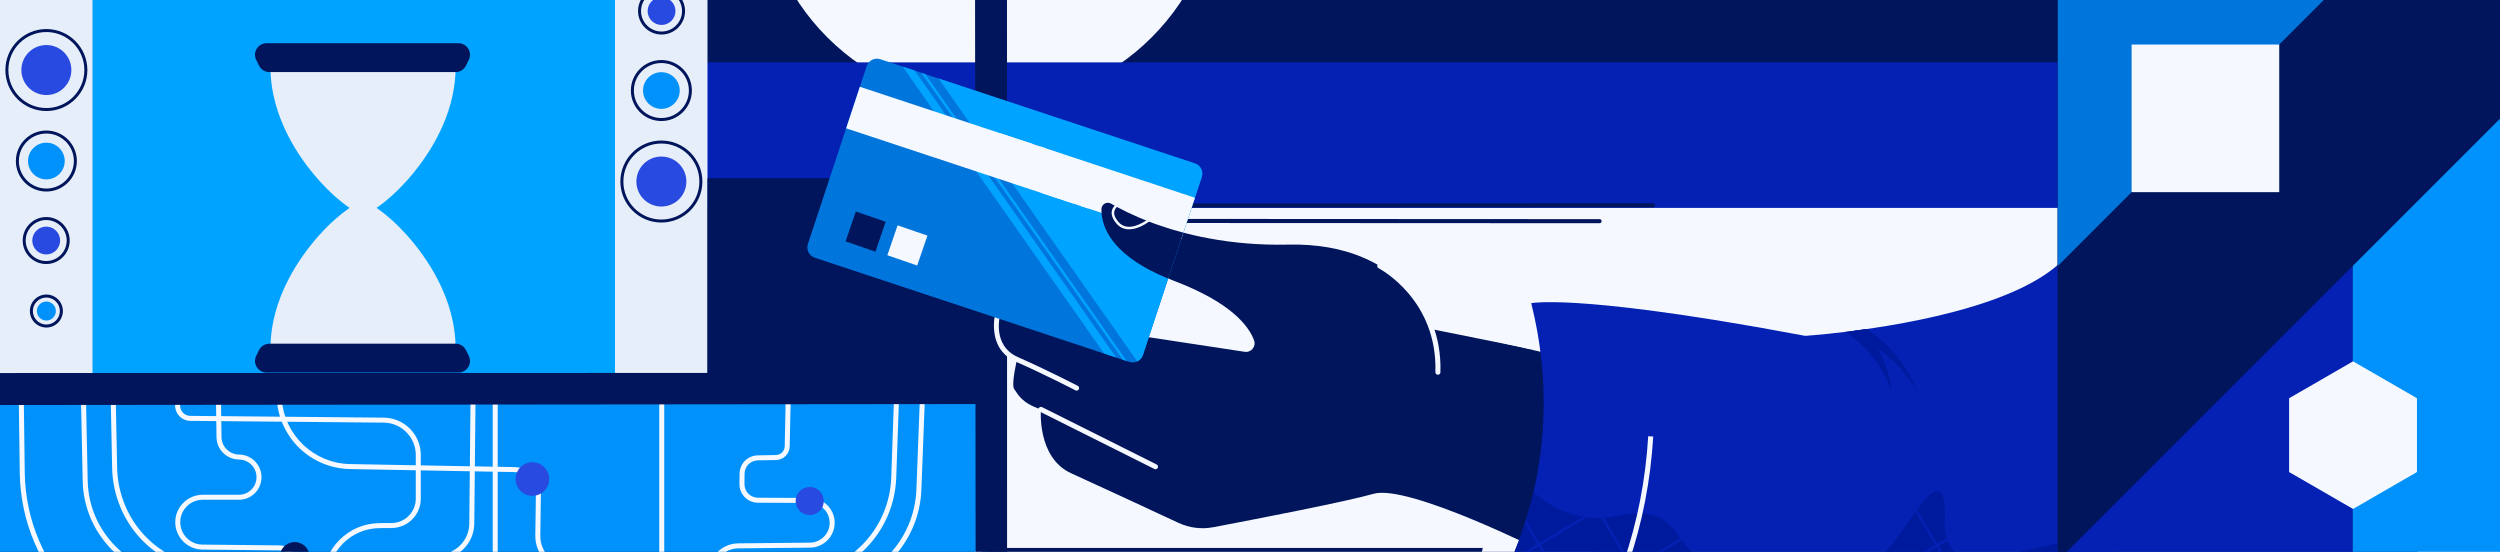
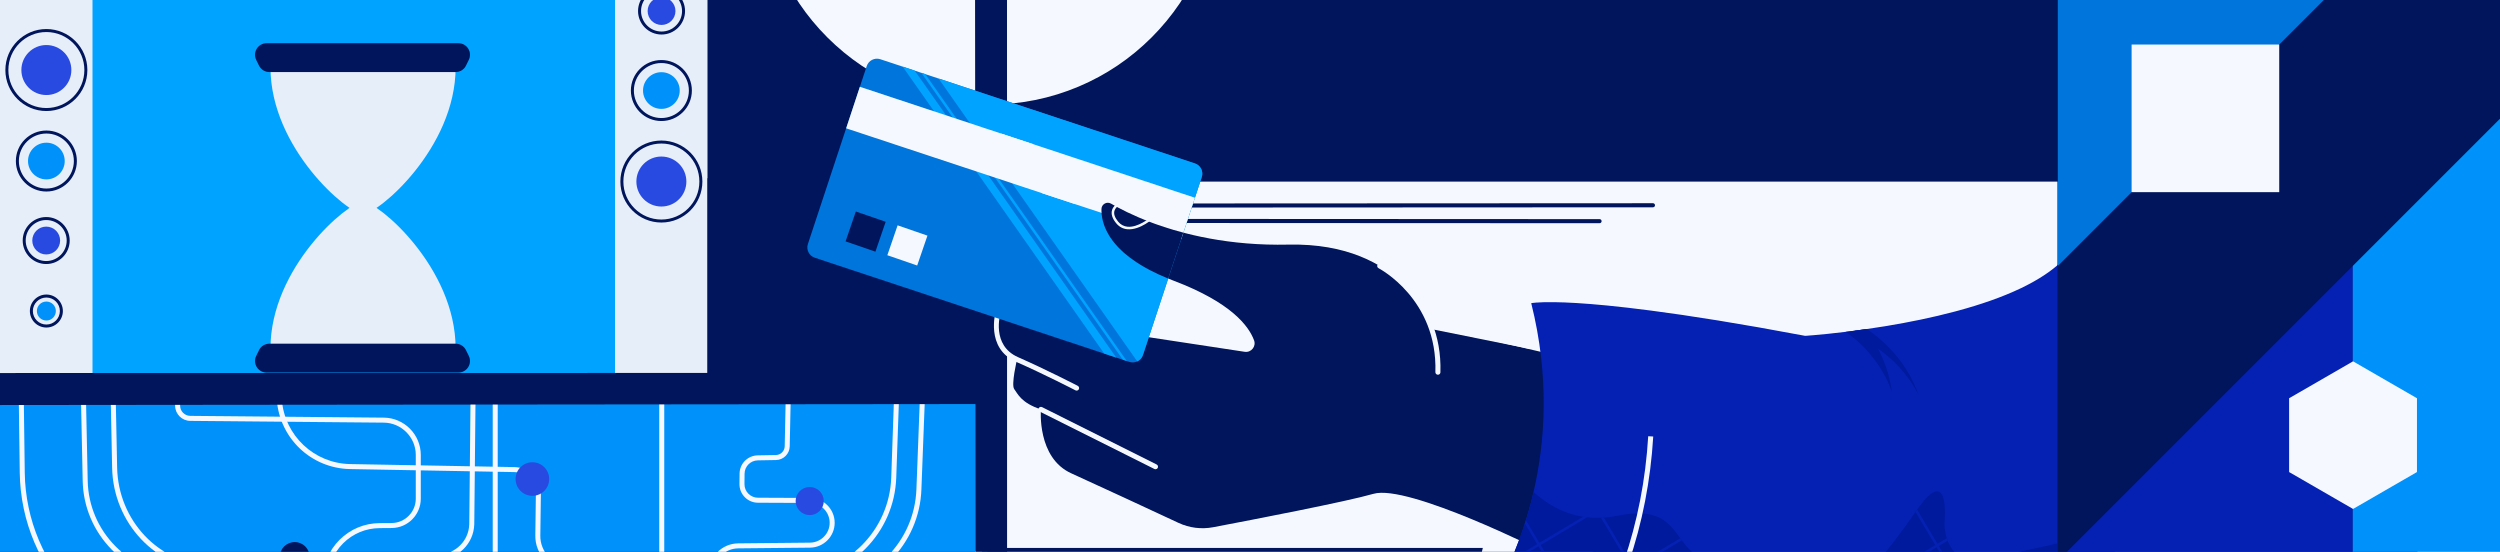
<svg xmlns="http://www.w3.org/2000/svg" width="1110" height="245" viewBox="0 0 1110 245" fill="none">
  <rect x="0" y="0" width="1110" height="245" fill="#808080" stroke="none" />
  <g clip-path="url(#clip0_13660_538)">
    <g clip-path="url(#clip1_13660_538)">
      <path d="M0 -13H1110V320H0V-13Z" fill="#F5F9FF" />
      <path d="M1073.37 -452.56H0V338.87H1073.37V-452.56Z" fill="#00155B" />
      <path d="M990.633 80.637H372.729V243.28H990.633V80.637Z" fill="#F5F9FF" />
      <path d="M439.334 51.75C410.714 51.75 383.807 40.605 363.574 20.367C343.336 0.13 332.191 -26.777 332.191 -55.393C332.191 -84.009 343.336 -110.921 363.574 -131.154C383.811 -151.392 410.718 -162.536 439.334 -162.536C467.95 -162.536 494.861 -151.392 515.095 -131.154C535.328 -110.916 546.477 -84.009 546.477 -55.393C546.477 -26.777 535.333 0.134 515.095 20.367C494.857 40.605 467.95 51.75 439.334 51.75Z" fill="#F5F9FF" />
      <path d="M439.334 -157.213C453.085 -157.213 466.419 -154.522 478.962 -149.216C491.083 -144.088 501.975 -136.744 511.33 -127.393C520.685 -118.042 528.029 -107.151 533.153 -95.025C538.458 -82.478 541.149 -69.149 541.149 -55.398C541.149 -41.647 538.458 -28.313 533.153 -15.77C528.024 -3.649 520.68 7.243 511.33 16.598C501.975 25.953 491.088 33.297 478.962 38.421C466.414 43.726 453.085 46.417 439.334 46.417C425.583 46.417 412.25 43.726 399.707 38.421C387.585 33.292 376.694 25.948 367.339 16.598C357.984 7.243 350.64 -3.644 345.516 -15.77C340.21 -28.318 337.519 -41.647 337.519 -55.398C337.519 -69.149 340.21 -82.482 345.516 -95.025C350.644 -107.147 357.988 -118.038 367.339 -127.393C376.694 -136.748 387.581 -144.092 399.707 -149.216C412.254 -154.522 425.583 -157.213 439.334 -157.213ZM439.334 -167.869C377.218 -167.869 326.863 -117.514 326.863 -55.398C326.863 6.719 377.218 57.073 439.334 57.073C501.451 57.073 551.805 6.719 551.805 -55.398C551.805 -117.514 501.451 -167.869 439.334 -167.869Z" fill="#00155B" />
-       <path d="M1007.96 27.694H313.059V92.305H1007.96V27.694Z" fill="#0421B4" />
      <path d="M299.7 -50.74H36.63V169.04H299.7V-50.74Z" fill="#00A3FF" />
      <path d="M314.13 -50.74H273.06V166.82H314.13V-50.74Z" fill="#E6EEFA" />
      <path d="M41.07 -46.3H0V171.26H41.07V-46.3Z" fill="#E6EEFA" />
      <path d="M438.45 177.92H0V343.31H438.45V177.92Z" fill="#0092FA" />
      <path d="M264.512 319.503L264.445 314.583C264.352 308.345 261.857 302.493 257.421 298.106C252.985 293.719 247.107 291.291 240.868 291.264L90.368 290.673C68.75 290.589 48.383 282.162 33.025 266.946C17.667 251.73 9.053 231.443 8.769 209.824L8.343 177.35L10.563 177.319L10.989 209.793C11.264 230.826 19.647 250.562 34.588 265.37C49.529 280.173 69.345 288.373 90.377 288.458L240.877 289.048C247.702 289.075 254.131 291.735 258.984 296.53C263.837 301.33 266.563 307.728 266.665 314.552L266.696 319.52L264.512 319.503Z" fill="#F5F9FF" />
      <path d="M334.665 319.542L335.606 272.465C335.792 263.114 343.261 255.526 352.607 255.188C363.956 254.775 374.625 250.122 382.653 242.086C390.68 234.049 395.316 223.371 395.711 212.022L396.914 177.545L396.941 176.773L399.161 176.848L399.139 177.545L397.931 212.098C397.513 224.01 392.647 235.217 384.224 243.653C375.802 252.089 364.599 256.973 352.687 257.404C344.517 257.701 337.99 264.335 337.826 272.509L336.885 319.542H334.665Z" fill="#F5F9FF" />
      <path d="M410.638 177.155L410.625 177.545L409.106 217.24C408.693 229.148 403.823 240.354 395.4 248.791C386.977 257.227 375.775 262.111 363.862 262.541C355.692 262.839 349.166 269.472 349.001 277.642L348.162 319.543H345.942L346.781 277.598C346.972 268.251 354.436 260.663 363.782 260.321C375.131 259.913 385.805 255.26 393.828 247.223C401.856 239.187 406.491 228.508 406.891 217.155L408.405 177.545L408.423 177.07L410.638 177.155Z" fill="#F5F9FF" />
      <path d="M300.254 294.834L300.219 292.614L342.976 291.943C359.627 291.681 376.317 287.645 391.244 280.266C406.172 272.887 419.514 262.08 429.833 249.008L437.057 239.862L438.797 241.238L431.573 250.384C421.05 263.709 407.446 274.734 392.226 282.255C377.005 289.781 359.986 293.897 343.008 294.163L300.25 294.834H300.254Z" fill="#F5F9FF" />
      <path d="M370.594 232.122C370.594 238.148 365.692 243.098 359.667 243.156L327.751 243.471C321.78 243.529 316.904 248.435 316.887 254.411L316.674 319.543H314.453L314.667 254.403C314.689 247.219 320.55 241.322 327.734 241.251L359.649 240.936C364.457 240.887 368.373 236.935 368.373 232.122C368.373 227.309 364.44 223.327 359.6 223.309L336.516 223.207C334.309 223.198 332.24 222.323 330.691 220.756C329.141 219.184 328.302 217.102 328.32 214.895L328.364 210.335C328.409 205.842 331.961 202.259 336.45 202.179L344.49 202.037C346.648 201.997 348.371 200.278 348.415 198.12L348.837 177.545V177.345L351.062 177.39V177.545L350.636 198.169C350.564 201.522 347.883 204.199 344.53 204.257L336.489 204.399C333.208 204.456 330.615 207.072 330.584 210.353L330.54 214.917C330.527 216.529 331.139 218.047 332.271 219.193C333.404 220.343 334.918 220.978 336.529 220.987L359.609 221.089C365.665 221.116 370.594 226.062 370.594 232.122Z" fill="#F5F9FF" />
      <path d="M211.142 176.742L211.133 177.545L210.836 207.063L210.814 209.283L210.574 232.846C210.285 241.451 203.337 248.275 194.754 248.404L187.037 248.52C184.155 248.564 181.354 249.106 178.734 250.109C177.979 250.393 177.238 250.722 176.514 251.09C174.192 252.254 172.052 253.808 170.174 255.704C165.685 260.241 163.194 266.253 163.163 272.638C163.136 278.636 165.272 284.306 169.206 288.764C169.534 289.133 169.872 289.497 170.223 289.848C170.618 290.243 171.022 290.625 171.439 290.993C172.998 292.361 174.703 293.506 176.514 294.416C177.238 294.785 177.979 295.109 178.734 295.398C181.465 296.441 184.386 296.987 187.397 296.987C190.407 296.987 193.355 298.186 195.522 300.366C197.684 302.546 198.865 305.441 198.843 308.514L198.768 319.543H196.548L196.623 308.496C196.641 306.023 195.691 303.687 193.946 301.929C192.201 300.175 189.874 299.207 187.397 299.207C184.4 299.207 181.483 298.714 178.734 297.76C177.979 297.502 177.238 297.205 176.514 296.876C173.619 295.571 170.96 293.733 168.651 291.415C168.509 291.273 168.367 291.126 168.229 290.98C167.55 290.269 166.915 289.523 166.329 288.751C162.808 284.142 160.916 278.53 160.943 272.629C160.978 265.658 163.696 259.096 168.598 254.141C173.499 249.19 180.035 246.402 187.002 246.3L194.718 246.184C202.12 246.073 208.11 240.194 208.354 232.797L208.594 209.243L208.616 207.023L208.913 177.545L208.922 176.719L211.142 176.742Z" fill="#F5F9FF" />
      <path d="M275.807 271.328V319.543H273.587V271.328C273.587 261.609 265.684 253.595 255.969 253.457L252.865 253.413C244.376 253.293 237.565 246.286 237.68 237.797L237.929 219.513C238 214.149 233.698 209.705 228.334 209.607L155.437 208.266C138.157 207.946 124.184 194.595 122.914 177.545C122.87 176.986 122.843 176.418 122.83 175.849L122.816 175.343L125.036 175.29L125.045 175.796C125.059 176.382 125.09 176.968 125.138 177.545C126.399 193.374 139.404 205.749 155.477 206.046L228.379 207.387C234.959 207.511 240.238 212.964 240.149 219.544L239.9 237.828C239.798 245.096 245.633 251.09 252.897 251.193L256 251.237C266.923 251.392 275.807 260.401 275.807 271.328Z" fill="#F5F9FF" />
-       <path d="M131.918 250.171L131.701 288.618L131.687 290.838L131.523 319.543H129.303L129.467 290.829L129.481 288.609L129.698 250.158C129.716 246.997 127.163 244.399 124.002 244.368L89.862 244.017C83.175 243.946 77.772 238.45 77.816 231.763C77.861 225.098 83.322 219.673 89.986 219.673H106.073C110.313 219.673 113.745 216.356 113.883 212.116C114.029 207.84 110.664 204.217 106.388 204.044L105.762 204.017C100.438 203.799 96.207 199.461 96.131 194.133L96.029 186.972L95.998 184.752L95.892 177.545V177.195L98.107 177.159V177.545L98.218 184.769L98.249 186.989L98.351 194.102C98.409 198.249 101.704 201.633 105.851 201.801L106.477 201.824C111.969 202.05 116.285 206.699 116.103 212.191C115.921 217.63 111.516 221.893 106.073 221.893H89.986C84.534 221.893 80.072 226.328 80.036 231.781C80.001 237.246 84.419 241.74 89.884 241.797L124.024 242.148C128.402 242.193 131.945 245.793 131.918 250.171Z" fill="#F5F9FF" />
      <path d="M186.829 201.992V221.426C186.829 228.548 181.039 234.387 173.917 234.445L168.505 234.485C162.404 234.533 156.668 236.931 152.347 241.238C148.032 245.545 145.616 251.272 145.55 257.373L145.208 288.667L145.181 290.887L144.866 319.543H142.646L142.961 290.878L142.988 288.658L143.33 257.346C143.401 250.664 146.047 244.386 150.78 239.666C155.513 234.946 161.805 232.318 168.487 232.264L173.899 232.225C179.805 232.176 184.609 227.332 184.609 221.426V201.992C184.609 194.155 178.237 187.726 170.401 187.651L127.527 187.26L125.121 187.238L98.25 186.989L96.03 186.972L84.437 186.865C80.8 186.834 77.799 183.846 77.75 180.209L77.715 177.545L77.701 176.528L79.917 176.497L79.93 177.545L79.97 180.178C80.001 182.62 82.017 184.623 84.459 184.645L95.999 184.751L98.219 184.769L124.335 185.009L126.679 185.031L170.423 185.431C179.472 185.515 186.829 192.943 186.829 201.992Z" fill="#F5F9FF" />
      <path d="M100.874 319.543H98.649L98.498 290.709L98.49 288.485L98.427 276.554C98.374 266.169 90.191 257.724 79.806 257.333C56.14 256.445 37.217 237.224 36.719 213.576L35.96 177.545V177.386L38.18 177.337V177.545L38.944 213.528C39.415 236.003 57.401 254.27 79.89 255.118C91.479 255.553 100.598 264.966 100.656 276.545L100.718 288.493L100.727 290.713L100.878 319.543H100.874Z" fill="#F5F9FF" />
      <path d="M114.003 319.543H111.774L111.548 273.388C111.494 262.523 103.307 253.692 92.908 253.284C69.221 252.356 50.279 232.313 49.782 207.658L49.174 177.545L49.018 169.882L51.243 169.837L51.398 177.545L52.007 207.609C52.482 231.092 70.486 250.176 92.997 251.059C104.594 251.512 113.723 261.32 113.781 273.379L114.007 319.543H114.003Z" fill="#F5F9FF" />
      <path d="M218.77 209.38V288.791L220.986 288.8V209.42L218.77 209.38ZM218.77 174.393V319.543H220.986V176.613H292.706V319.543H294.926V174.393H218.77ZM218.77 209.38V288.791L220.986 288.8V209.42L218.77 209.38Z" fill="#F5F9FF" />
      <path d="M446.039 179.392L0 179.836V165.628L446.105 165.575L446.039 179.392Z" fill="#00155B" />
      <path d="M433.344 416.389L432.9 -29.65L447.108 -29.65L447.161 416.455L433.344 416.389Z" fill="#00155B" />
      <path d="M398.583 50.853C401.526 50.853 403.911 48.467 403.911 45.525C403.911 42.582 401.526 40.197 398.583 40.197C395.641 40.197 393.255 42.582 393.255 45.525C393.255 48.467 395.641 50.853 398.583 50.853Z" fill="#0092FA" />
      <path d="M20.589 42.195C26.719 42.195 31.689 37.225 31.689 31.095C31.689 24.964 26.719 19.994 20.589 19.994C14.458 19.994 9.489 24.964 9.489 31.095C9.489 37.225 14.458 42.195 20.589 42.195Z" fill="#294AE0" />
      <path d="M20.588 49.299C10.55 49.299 2.384 41.134 2.384 31.095C2.384 21.056 10.55 12.89 20.588 12.89C30.628 12.89 38.793 21.056 38.793 31.095C38.793 41.134 30.628 49.299 20.588 49.299ZM20.588 14.223C11.287 14.223 3.716 21.793 3.716 31.095C3.716 40.397 11.287 47.967 20.588 47.967C29.89 47.967 37.461 40.397 37.461 31.095C37.461 21.793 29.89 14.223 20.588 14.223Z" fill="#00155B" />
      <path d="M20.588 79.647C25.088 79.647 28.736 75.999 28.736 71.499C28.736 66.999 25.088 63.352 20.588 63.352C16.089 63.352 12.441 66.999 12.441 71.499C12.441 75.999 16.089 79.647 20.588 79.647Z" fill="#0092FA" />
      <path d="M20.588 85.041C13.12 85.041 7.046 78.967 7.046 71.499C7.046 64.031 13.12 57.957 20.588 57.957C28.057 57.957 34.131 64.031 34.131 71.499C34.131 78.967 28.057 85.041 20.588 85.041ZM20.588 59.289C13.857 59.289 8.378 64.768 8.378 71.499C8.378 78.23 13.857 83.709 20.588 83.709C27.32 83.709 32.799 78.23 32.799 71.499C32.799 64.768 27.32 59.289 20.588 59.289Z" fill="#00155B" />
      <path d="M20.513 112.978C23.927 112.978 26.694 110.211 26.694 106.797C26.694 103.384 23.927 100.617 20.513 100.617C17.1 100.617 14.332 103.384 14.332 106.797C14.332 110.211 17.1 112.978 20.513 112.978Z" fill="#294AE0" />
      <path d="M20.513 117.232C14.759 117.232 10.079 112.552 10.079 106.797C10.079 101.043 14.759 96.363 20.513 96.363C26.267 96.363 30.947 101.043 30.947 106.797C30.947 112.552 26.267 117.232 20.513 117.232ZM20.513 97.695C15.496 97.695 11.411 101.78 11.411 106.797C11.411 111.815 15.496 115.9 20.513 115.9C25.53 115.9 29.615 111.815 29.615 106.797C29.615 101.78 25.53 97.695 20.513 97.695Z" fill="#00155B" />
      <path d="M20.589 142.313C22.916 142.313 24.802 140.427 24.802 138.1C24.802 135.773 22.916 133.886 20.589 133.886C18.262 133.886 16.375 135.773 16.375 138.1C16.375 140.427 18.262 142.313 20.589 142.313Z" fill="#0092FA" />
      <path d="M20.589 145.426C16.548 145.426 13.263 142.14 13.263 138.1C13.263 134.059 16.548 130.774 20.589 130.774C24.629 130.774 27.915 134.059 27.915 138.1C27.915 142.14 24.629 145.426 20.589 145.426ZM20.589 132.106C17.285 132.106 14.595 134.796 14.595 138.1C14.595 141.403 17.285 144.094 20.589 144.094C23.892 144.094 26.583 141.403 26.583 138.1C26.583 134.796 23.892 132.106 20.589 132.106Z" fill="#00155B" />
      <path d="M293.652 91.702C299.782 91.702 304.752 86.732 304.752 80.602C304.752 74.471 299.782 69.501 293.652 69.501C287.521 69.501 282.552 74.471 282.552 80.602C282.552 86.732 287.521 91.702 293.652 91.702Z" fill="#294AE0" />
      <path d="M293.652 98.806C283.613 98.806 275.448 90.641 275.448 80.602C275.448 70.563 283.613 62.398 293.652 62.398C303.691 62.398 311.856 70.563 311.856 80.602C311.856 90.641 303.691 98.806 293.652 98.806ZM293.652 63.73C284.35 63.73 276.78 71.3 276.78 80.602C276.78 89.904 284.35 97.474 293.652 97.474C302.954 97.474 310.524 89.904 310.524 80.602C310.524 71.3 302.954 63.73 293.652 63.73Z" fill="#00155B" />
      <path d="M293.652 48.345C298.151 48.345 301.799 44.697 301.799 40.197C301.799 35.698 298.151 32.05 293.652 32.05C289.152 32.05 285.504 35.698 285.504 40.197C285.504 44.697 289.152 48.345 293.652 48.345Z" fill="#0092FA" />
      <path d="M293.652 53.739C286.184 53.739 280.11 47.666 280.11 40.197C280.11 32.729 286.184 26.655 293.652 26.655C301.12 26.655 307.194 32.729 307.194 40.197C307.194 47.666 301.12 53.739 293.652 53.739ZM293.652 27.987C286.921 27.987 281.442 33.466 281.442 40.197C281.442 46.928 286.921 52.407 293.652 52.407C300.383 52.407 305.862 46.928 305.862 40.197C305.862 33.466 300.383 27.987 293.652 27.987Z" fill="#00155B" />
      <path d="M293.727 11.079C297.141 11.079 299.908 8.312 299.908 4.899C299.908 1.486 297.141 -1.282 293.727 -1.282C290.314 -1.282 287.547 1.486 287.547 4.899C287.547 8.312 290.314 11.079 293.727 11.079Z" fill="#294AE0" />
      <path d="M293.727 15.333C287.973 15.333 283.293 10.653 283.293 4.899C283.293 -0.855 287.973 -5.535 293.727 -5.535C299.482 -5.535 304.161 -0.855 304.161 4.899C304.161 10.653 299.482 15.333 293.727 15.333ZM293.727 -4.203C288.71 -4.203 284.625 -0.118 284.625 4.899C284.625 9.916 288.71 14.001 293.727 14.001C298.744 14.001 302.829 9.916 302.829 4.899C302.829 -0.118 298.744 -4.203 293.727 -4.203Z" fill="#00155B" />
      <path d="M359.511 228.708C362.961 228.708 365.758 225.911 365.758 222.461C365.758 219.011 362.961 216.214 359.511 216.214C356.061 216.214 353.264 219.011 353.264 222.461C353.264 225.911 356.061 228.708 359.511 228.708Z" fill="#294AE0" />
      <path d="M130.848 253.972C134.519 253.972 137.495 250.996 137.495 247.325C137.495 243.654 134.519 240.678 130.848 240.678C127.177 240.678 124.202 243.654 124.202 247.325C124.202 250.996 127.177 253.972 130.848 253.972Z" fill="#00155B" />
      <path d="M440.67 79.13H314.13V165.71H440.67V79.13Z" fill="#00155B" />
      <path d="M236.379 220.152C240.499 220.152 243.839 216.812 243.839 212.693C243.839 208.573 240.499 205.233 236.379 205.233C232.26 205.233 228.92 208.573 228.92 212.693C228.92 216.812 232.26 220.152 236.379 220.152Z" fill="#294AE0" />
      <path d="M237.602 109.873L180.414 110.092L180.421 111.868L237.609 111.649L237.602 109.873Z" fill="#00A3FF" />
      <path d="M710.233 99.11L520.361 99.013C519.873 99.013 519.48 98.608 519.48 98.107V91.246C519.48 90.744 519.873 90.339 520.361 90.339L733.939 90.23C734.427 90.23 734.82 90.635 734.82 91.137C734.82 91.638 734.427 92.043 733.939 92.043L521.242 92.152V97.2L710.233 97.296C710.72 97.296 711.114 97.701 711.114 98.203C711.114 98.705 710.72 99.11 710.233 99.11Z" fill="#00155B" />
      <path d="M161.189 89.566C154.556 89.566 120.09 118.725 120.09 154.697H202.296C202.296 118.725 167.843 89.566 161.196 89.566H161.189Z" fill="#E6EEFA" />
      <path d="M203.538 165.406H118.362C114.561 165.406 112.08 161.426 113.75 158.017L115.001 155.467C115.86 153.707 117.654 152.593 119.613 152.593H202.287C204.246 152.593 206.033 153.707 206.899 155.467L208.15 158.017C209.821 161.426 207.339 165.406 203.538 165.406Z" fill="#00155B" />
      <path d="M161.196 95.037C167.829 95.037 202.296 65.878 202.296 29.906H120.09C120.09 65.878 154.542 95.037 161.189 95.037H161.196Z" fill="#E6EEFA" />
      <path d="M118.362 19.19H203.538C207.339 19.19 209.821 23.17 208.15 26.579L206.899 29.13C206.04 30.89 204.246 32.003 202.287 32.003H119.613C117.654 32.003 115.867 30.89 115.001 29.13L113.75 26.579C112.08 23.17 114.561 19.19 118.362 19.19Z" fill="#00155B" />
      <path d="M660.169 268.463C660.169 268.463 649.459 264.121 663.496 227.535C677.538 190.948 708.805 247.767 708.805 247.767L660.164 268.464L660.169 268.463Z" fill="#F5F9FF" />
      <path d="M679.867 134.607C679.867 134.607 671.015 131.53 674.095 162.21C677.176 192.894 698.261 170.769 698.261 170.769L679.862 134.602L679.867 134.607Z" fill="#F5F9FF" />
      <path d="M694.088 158.523L635.521 144.951C635.521 144.951 624.078 107.449 571.983 108.609C519.884 109.769 489.809 88.212 489.809 88.212C489.809 88.212 481.275 109.537 521.206 124.673C546.658 134.323 554.477 144.786 556.805 151.111C557.805 153.835 555.516 156.635 552.651 156.202L506.596 149.199L443.809 128.126L442.58 148.818C442.58 148.818 443.808 156.515 451.556 159.616C451.556 159.616 448.86 170.861 450.326 172.771C451.797 174.681 453.28 178.869 462.168 181.765C462.168 181.765 460.297 203.226 475.683 210.174C486.931 215.253 511.096 226.493 523.279 232.171C528.067 234.403 533.436 235.074 538.627 234.09C556.257 230.743 597.817 222.731 609.83 219.253C625.207 214.798 685.162 244.96 685.162 244.96L694.084 158.538L694.088 158.523Z" fill="#00155B" />
      <path d="M478.585 173.268C478.756 173.166 478.904 173.013 479.005 172.822C479.286 172.274 479.074 171.596 478.527 171.314C478.391 171.246 464.885 164.256 452.011 158.583C440.063 153.318 444.083 139.503 444.256 138.918C444.433 138.327 444.102 137.704 443.512 137.522C442.922 137.344 442.296 137.677 442.119 138.272C442.068 138.434 437.374 154.579 451.11 160.633C463.915 166.275 477.365 173.232 477.496 173.301C477.852 173.486 478.26 173.462 478.58 173.268L478.585 173.268Z" fill="#F5F9FF" />
      <path d="M680.894 218.428C686.068 196.134 688.084 167.466 679.867 134.607C679.867 134.607 682.508 134.043 690.411 134.171C695.621 134.236 703.143 134.629 713.727 135.657C719.265 136.207 725.622 136.927 732.936 137.885C750.108 140.121 772.489 143.642 801.472 149.111C801.472 149.111 801.861 149.089 802.6 149.037C802.959 149.002 803.39 148.971 803.91 148.921C804.285 148.895 804.697 148.87 805.156 148.83C808.303 148.567 813.29 148.09 819.486 147.334C820.788 147.181 822.126 147.01 823.525 146.823C825.065 146.618 826.667 146.408 828.318 146.163C828.503 146.146 828.681 146.114 828.869 146.082C831.41 145.724 834.072 145.321 836.805 144.873C837.195 144.807 837.59 144.755 837.988 144.674C847.482 143.096 857.94 141.009 868.186 138.265C868.558 138.172 868.931 138.079 869.306 137.962C879.224 135.272 888.916 131.974 897.345 127.936C897.687 127.77 898.02 127.609 898.352 127.438C904.825 124.252 910.517 120.624 914.919 116.485L923.195 112.041L924.179 111.507L947.241 99.129C947.296 99.1 947.336 99.067 947.385 99.034C947.806 99.094 948.244 99.085 948.686 99.024C950.845 98.702 953.086 98.99 955.249 99.112C957.575 99.243 959.901 99.317 962.224 99.515C965.412 99.788 968.787 100.11 971.765 101.364C969.508 108.539 967.446 115.647 966.289 122.946C966.192 123.524 966.106 124.125 966.033 124.7C965.213 130.538 965.03 136.501 965.813 142.735C967.125 153.248 968.144 163.789 967.809 174.397C967.711 177.552 967.485 180.67 967.136 183.753C967.064 184.352 966.993 184.957 966.913 185.566C965.196 198.769 961.175 211.279 954.988 222.687C954.78 223.06 954.569 223.444 954.361 223.817C952.728 226.731 950.954 229.582 949.034 232.342C945.015 238.151 940.36 243.591 935.107 248.616C934.837 248.88 934.552 249.142 934.281 249.407C933.003 250.6 931.698 251.767 930.356 252.903C924.218 258.141 917.607 262.784 910.68 266.917C910.364 267.105 910.043 267.284 909.713 267.478C901.887 272.084 893.666 276.05 885.284 279.529C885.284 279.529 884.702 279.928 883.499 280.569C883.205 280.731 882.877 280.901 882.504 281.085C872.469 286.084 834.248 300.273 752.244 279.616L660.182 268.448C660.182 268.448 673.654 249.728 680.907 218.412L680.894 218.428Z" fill="#0421B4" />
      <path d="M361.726 114.416L443.028 141.344L490.269 156.999L495.604 158.758L498.535 159.73L500.333 160.322L501.417 160.677C502.614 161.07 503.868 160.973 504.932 160.47C506.092 159.934 507.031 158.931 507.456 157.638L510.071 149.726L518.678 123.682C515.834 122.53 513.26 121.348 510.93 120.132C510.539 119.935 510.162 119.732 509.789 119.524C509.502 119.37 509.221 119.225 508.943 119.065C508.595 118.869 508.258 118.682 507.93 118.498C507.47 118.227 507.016 117.964 506.579 117.691C505.917 117.295 505.272 116.893 504.657 116.493C502.619 115.145 500.845 113.8 499.295 112.457C499.087 112.281 498.888 112.099 498.69 111.922C498.08 111.374 497.502 110.822 496.973 110.28C496.769 110.089 496.583 109.887 496.401 109.685C495.962 109.23 495.565 108.78 495.179 108.33C495.044 108.166 494.904 107.998 494.774 107.843C494.66 107.691 494.537 107.555 494.422 107.403C494.308 107.252 494.188 107.101 494.079 106.958C493.713 106.472 493.362 105.995 493.06 105.527C492.928 105.348 492.82 105.162 492.692 104.979C486.811 95.72 489.809 88.221 489.809 88.221C489.809 88.221 497.328 93.609 511.363 98.851C511.799 99.02 512.249 99.182 512.694 99.345C513.143 99.508 513.603 99.674 514.062 99.831C514.98 100.154 515.941 100.478 516.926 100.804C519.571 101.669 522.414 102.515 525.419 103.308L533.579 78.625C534.411 76.113 533.054 73.394 530.552 72.573L416.699 34.854L410.841 32.91L409.049 32.327L406.127 31.35L400.771 29.573L390.855 26.293C388.362 25.466 385.655 26.834 384.822 29.346L358.699 108.359C357.866 110.871 359.233 113.584 361.726 114.411L361.726 114.416Z" fill="#0075DB" />
      <path d="M416.699 34.853L494.061 144.988L504.932 160.47C506.092 159.933 507.031 158.93 507.456 157.638L510.071 149.726L518.678 123.682L525.418 103.303L533.578 78.62C534.411 76.108 533.053 73.389 530.551 72.568L416.699 34.853Z" fill="#00A3FF" />
      <path d="M409.049 32.327L498.535 159.725L500.333 160.318L410.841 32.91L409.049 32.327Z" fill="#00A3FF" />
      <path d="M400.771 29.573L490.269 156.994L495.604 158.753L406.132 31.349L400.776 29.572L400.771 29.573Z" fill="#00A3FF" />
      <path d="M375.684 56.971L454.65 83.118L457.823 84.167L462.853 85.831L477.308 90.627L480.042 91.531L483.214 92.58L524.449 106.234L530.55 87.8L464.485 65.913L461.317 64.864L458.583 63.959L444.134 59.177L439.099 57.509L435.927 56.46L381.78 38.527L375.684 56.971Z" fill="#F5F9FF" />
      <path d="M492.692 104.974C492.809 105.149 492.923 105.343 493.059 105.522C493.361 105.99 493.713 106.472 494.079 106.953C494.193 107.105 494.313 107.256 494.422 107.398C494.536 107.55 494.659 107.686 494.774 107.838C494.903 107.993 495.043 108.161 495.178 108.325C495.56 108.771 495.961 109.225 496.4 109.68C496.587 109.882 496.768 110.084 496.973 110.275C497.502 110.817 498.08 111.373 498.69 111.917C498.888 112.099 499.087 112.281 499.294 112.452C500.844 113.79 502.619 115.14 504.656 116.488C505.272 116.888 505.911 117.286 506.579 117.686C507.015 117.959 507.47 118.222 507.93 118.493C508.263 118.686 508.601 118.873 508.943 119.06C509.22 119.22 509.502 119.365 509.788 119.519C510.161 119.727 510.538 119.93 510.929 120.127C513.263 121.337 515.838 122.52 518.677 123.677L525.418 103.298C522.412 102.501 519.57 101.659 516.925 100.794C515.94 100.473 514.979 100.144 514.061 99.821C513.602 99.664 513.142 99.498 512.693 99.336C512.243 99.173 511.798 99.01 511.362 98.842C502.908 95.684 496.818 92.473 493.311 90.419C491.446 89.326 489.096 90.636 489.05 92.796C488.98 95.852 489.647 100.175 492.691 104.969L492.692 104.974Z" fill="#00155B" />
      <path d="M660.169 268.463L663.402 268.851L664.807 269.027L690.478 272.137L692.288 272.361L701.463 273.47L702.862 273.638L739.498 278.078L739.639 278.098L740.903 278.254L741.449 278.321L752.236 279.63C761.821 282.044 770.808 283.984 779.222 285.52C779.697 285.599 780.192 285.685 780.673 285.773C782.051 286.019 783.413 286.247 784.756 286.472C785.333 286.57 785.896 286.664 786.458 286.758C797.825 288.59 808.072 289.645 817.269 290.146C817.725 290.174 818.176 290.202 818.612 290.218C825.448 290.567 831.694 290.585 837.37 290.377C838.168 290.343 838.957 290.315 839.734 290.265C844.187 290.039 848.279 289.681 852.033 289.226C852.438 289.168 852.843 289.12 853.233 289.058C868.884 287.01 878.239 283.223 882.5 281.099C882.874 280.915 883.201 280.746 883.496 280.584C884.698 279.943 885.28 279.543 885.28 279.543C893.662 276.064 901.884 272.099 909.71 267.492C910.034 267.299 910.356 267.12 910.677 266.931C917.603 262.798 924.209 258.156 930.353 252.918C931.689 251.781 932.999 250.609 934.278 249.421C934.548 249.156 934.833 248.895 935.104 248.63C940.357 243.61 945.012 238.166 949.03 232.356C943.242 233.881 936.127 235.747 928.565 237.628C928.233 237.707 927.893 237.793 927.567 237.872C927.521 237.886 927.479 237.899 927.427 237.904C926.248 238.194 925.046 238.491 923.848 238.792C914.987 240.954 905.765 243.085 897.491 244.756C897.098 244.837 896.709 244.908 896.331 244.992C883.171 247.599 872.65 248.97 870.264 247.311C867.427 245.336 865.756 242.633 864.774 240.046C864.639 239.686 864.5 239.322 864.394 238.969C863.214 235.263 863.365 232.061 863.365 232.061C863.365 232.061 866.084 205.051 851.2 226.267C851.09 226.411 850.985 226.565 850.872 226.724C850.746 226.903 850.625 227.091 850.495 227.271C835.538 248.829 831.637 250.832 831.637 250.832C831.637 250.832 831.24 250.822 830.49 250.803C830.116 250.791 829.681 250.775 829.164 250.763C823.663 250.606 809.722 250.235 794.691 249.987C794.262 249.985 793.832 249.978 793.383 249.973C791.955 249.952 790.521 249.922 789.084 249.912C788.368 249.909 787.656 249.891 786.94 249.888C779.527 249.794 772.143 249.746 765.678 249.782C763.031 249.787 760.772 249.506 758.811 249.011C758.259 248.872 757.732 248.703 757.23 248.536C752.201 246.785 749.335 243.409 746.723 239.893C746.504 239.593 746.284 239.285 746.064 238.985C741.058 232.138 736.392 225.21 718.122 228.996C716.044 229.414 714.038 229.688 712.105 229.825C711.683 229.856 711.261 229.872 710.848 229.898C708.709 229.973 706.651 229.903 704.688 229.68C704.09 229.617 703.51 229.534 702.927 229.428C693.647 227.965 686.322 223.356 680.899 218.432C679.874 222.87 678.716 227.062 677.493 230.979C677.339 231.462 677.188 231.93 677.037 232.394C675.081 238.479 672.974 243.876 670.924 248.517C670.663 249.13 670.399 249.714 670.144 250.283C667.106 256.974 664.279 261.966 662.418 265.002C662.183 265.393 661.95 265.75 661.757 266.074C660.767 267.641 660.173 268.462 660.173 268.462L660.169 268.463Z" fill="#001A9E" />
      <path d="M444.134 59.178L462.853 85.832L477.308 90.627L458.583 63.959L444.134 59.178Z" fill="#F5F9FF" />
-       <path d="M461.317 64.863L480.042 91.531L483.214 92.58L464.485 65.913L461.317 64.863Z" fill="#F5F9FF" />
      <path d="M837.36 290.373C838.158 290.34 838.947 290.312 839.725 290.261L927.553 237.869C927.506 237.883 927.465 237.896 927.413 237.901C926.234 238.191 925.031 238.488 923.834 238.789L837.36 290.378L837.36 290.373Z" fill="#0421B4" />
      <path d="M784.747 286.473C785.324 286.571 785.886 286.665 786.449 286.76L864.759 240.043C864.625 239.683 864.485 239.319 864.38 238.966L784.747 286.473Z" fill="#0421B4" />
      <path d="M690.473 272.138L692.283 272.361L746.714 239.889C746.494 239.59 746.274 239.281 746.054 238.982L690.469 272.143L690.473 272.138Z" fill="#0421B4" />
      <path d="M670.139 250.28L704.683 229.671C704.085 229.609 703.505 229.526 702.922 229.419L670.919 248.513C670.658 249.126 670.395 249.71 670.139 250.28Z" fill="#0421B4" />
      <path d="M677.032 232.39L701.458 273.471L702.857 273.639L677.488 230.975C677.334 231.458 677.183 231.927 677.032 232.39Z" fill="#0421B4" />
      <path d="M710.842 229.889L739.494 278.079L739.634 278.099L740.899 278.255L712.099 229.817C711.678 229.847 711.255 229.864 710.842 229.889Z" fill="#0421B4" />
      <path d="M850.485 227.268L882.49 281.091C882.864 280.907 883.191 280.737 883.486 280.575L851.19 226.259C851.08 226.403 850.975 226.556 850.862 226.715C850.736 226.895 850.615 227.083 850.485 227.263L850.485 227.268Z" fill="#0421B4" />
      <path d="M896.321 244.988L909.7 267.493C910.025 267.3 910.347 267.121 910.668 266.932L897.482 244.753C897.089 244.833 896.699 244.904 896.321 244.988Z" fill="#0421B4" />
      <path d="M927.417 237.901L934.264 249.418C934.534 249.153 934.819 248.892 935.089 248.627L928.551 237.63C928.22 237.709 927.88 237.794 927.553 237.873C927.507 237.887 927.465 237.901 927.413 237.906L927.417 237.901Z" fill="#0421B4" />
      <path d="M829.695 156.503C831.876 159.014 833.901 161.721 835.594 164.656C837.393 167.552 838.757 170.695 840.039 173.923C839.485 170.52 838.805 167.058 837.628 163.73C836.652 160.669 835.337 157.693 833.816 154.804C833.668 154.512 833.518 154.24 833.362 153.954C831.896 151.25 830.212 148.654 828.304 146.17C826.653 146.414 825.052 146.624 823.511 146.829C822.112 147.011 820.774 147.187 819.472 147.34C820.521 148.081 821.562 148.842 822.566 149.658C825.118 151.698 827.522 153.992 829.69 156.508L829.695 156.503Z" fill="#001A9E" />
      <path d="M822.69 148.867C823.312 149.08 824.12 149.394 824.847 149.717C825.598 150.037 826.325 150.412 827.065 150.761C828.525 151.515 829.976 152.318 831.392 153.205C832.213 153.714 833.023 154.248 833.82 154.798C835.766 156.146 837.644 157.62 839.4 159.225C841.896 161.481 844.255 163.941 846.307 166.645C848.451 169.308 850.194 172.262 851.862 175.29C850.63 172.081 849.271 168.856 847.474 165.874C845.756 162.827 843.68 159.976 841.404 157.279C839.132 154.576 836.598 152.08 833.843 149.806C832.474 148.661 831.04 147.585 829.558 146.561C829.324 146.401 829.084 146.243 828.865 146.092C828.677 146.124 828.499 146.155 828.314 146.173C826.663 146.417 825.062 146.628 823.521 146.833L822.696 148.876L822.69 148.867Z" fill="#001A9E" />
      <path d="M697.275 301.381C719.335 269.116 731.698 232.929 734.036 193.816L731.805 193.686C729.495 232.385 717.258 268.197 695.433 300.119L697.275 301.381Z" fill="#F5F9FF" />
      <path d="M508.577 99.443C510.183 98.481 511.26 97.58 511.362 97.494C511.596 97.294 511.624 96.943 511.43 96.708C511.231 96.474 510.874 96.436 510.641 96.645C510.588 96.688 505.333 101.091 500.651 100.67C498.967 100.516 497.543 99.739 496.414 98.361C494.944 96.566 494.409 94.959 494.821 93.586C495.518 91.249 498.735 90.215 498.767 90.207C499.059 90.117 499.224 89.8 499.134 89.507C499.044 89.21 498.733 89.049 498.436 89.139C498.283 89.187 494.626 90.355 493.755 93.263C493.231 95.014 493.833 96.969 495.552 99.074C496.876 100.697 498.561 101.606 500.553 101.788C503.47 102.054 506.479 100.705 508.578 99.452L508.577 99.443Z" fill="#F5F9FF" />
      <path d="M513.617 208.186C513.793 208.078 513.945 207.925 514.045 207.724C514.321 207.172 514.099 206.5 513.543 206.224L462.673 180.76C462.121 180.483 461.451 180.705 461.175 181.262C460.899 181.814 461.121 182.486 461.677 182.763L512.547 208.226C512.898 208.403 513.301 208.374 513.617 208.186Z" fill="#F5F9FF" />
      <path d="M638.998 166.225C639.314 166.037 639.534 165.696 639.544 165.298C640.587 131.399 613.366 117.23 613.09 117.089C612.539 116.812 611.868 117.034 611.591 117.582C611.315 118.134 611.532 118.806 612.083 119.083C612.344 119.216 638.316 132.788 637.314 165.225C637.297 165.843 637.78 166.356 638.397 166.378C638.618 166.386 638.827 166.328 639.002 166.22L638.998 166.225Z" fill="#F5F9FF" />
      <path d="M680.286 154.826C680.548 154.672 680.747 154.409 680.811 154.082C680.934 153.478 680.539 152.89 679.936 152.766L636.637 144.06C636.034 143.936 635.447 144.332 635.324 144.936C635.2 145.54 635.595 146.129 636.199 146.253L679.497 154.959C679.78 155.018 680.06 154.962 680.291 154.825L680.286 154.826Z" fill="#F5F9FF" />
      <path d="M407.229 117.889L411.786 104.619L398.539 100.049L393.982 113.319L407.229 117.889Z" fill="#F5F9FF" />
      <path d="M388.682 111.745L393.238 98.476L379.991 93.906L375.435 107.176L388.682 111.745Z" fill="#00155B" />
      <path d="M1044.62 117.565H913.53V248.655H1044.62V117.565Z" fill="#0421B4" />
      <path d="M1110.3 45.99H1044.62V249.179H1110.3V45.99Z" fill="#0092FA" />
      <path d="M1044.75 160.432L1073.13 176.818V209.59L1044.75 225.976L1016.37 209.59V176.818L1044.75 160.432Z" fill="#F5F9FF" />
      <path d="M913.53 249.179V-13H1175.71" fill="#00155B" />
      <path d="M913.661 118.09V-13H1044.75" fill="#0075DB" />
      <path d="M1011.98 19.772H946.434V85.317H1011.98V19.772Z" fill="#F5F9FF" />
    </g>
  </g>
  <defs>
    <clipPath id="clip0_13660_538">
      <rect width="1110" height="245" fill="white" />
    </clipPath>
    <clipPath id="clip1_13660_538">
      <rect width="1110" height="333" fill="white" transform="translate(0 -13)" />
    </clipPath>
  </defs>
</svg>